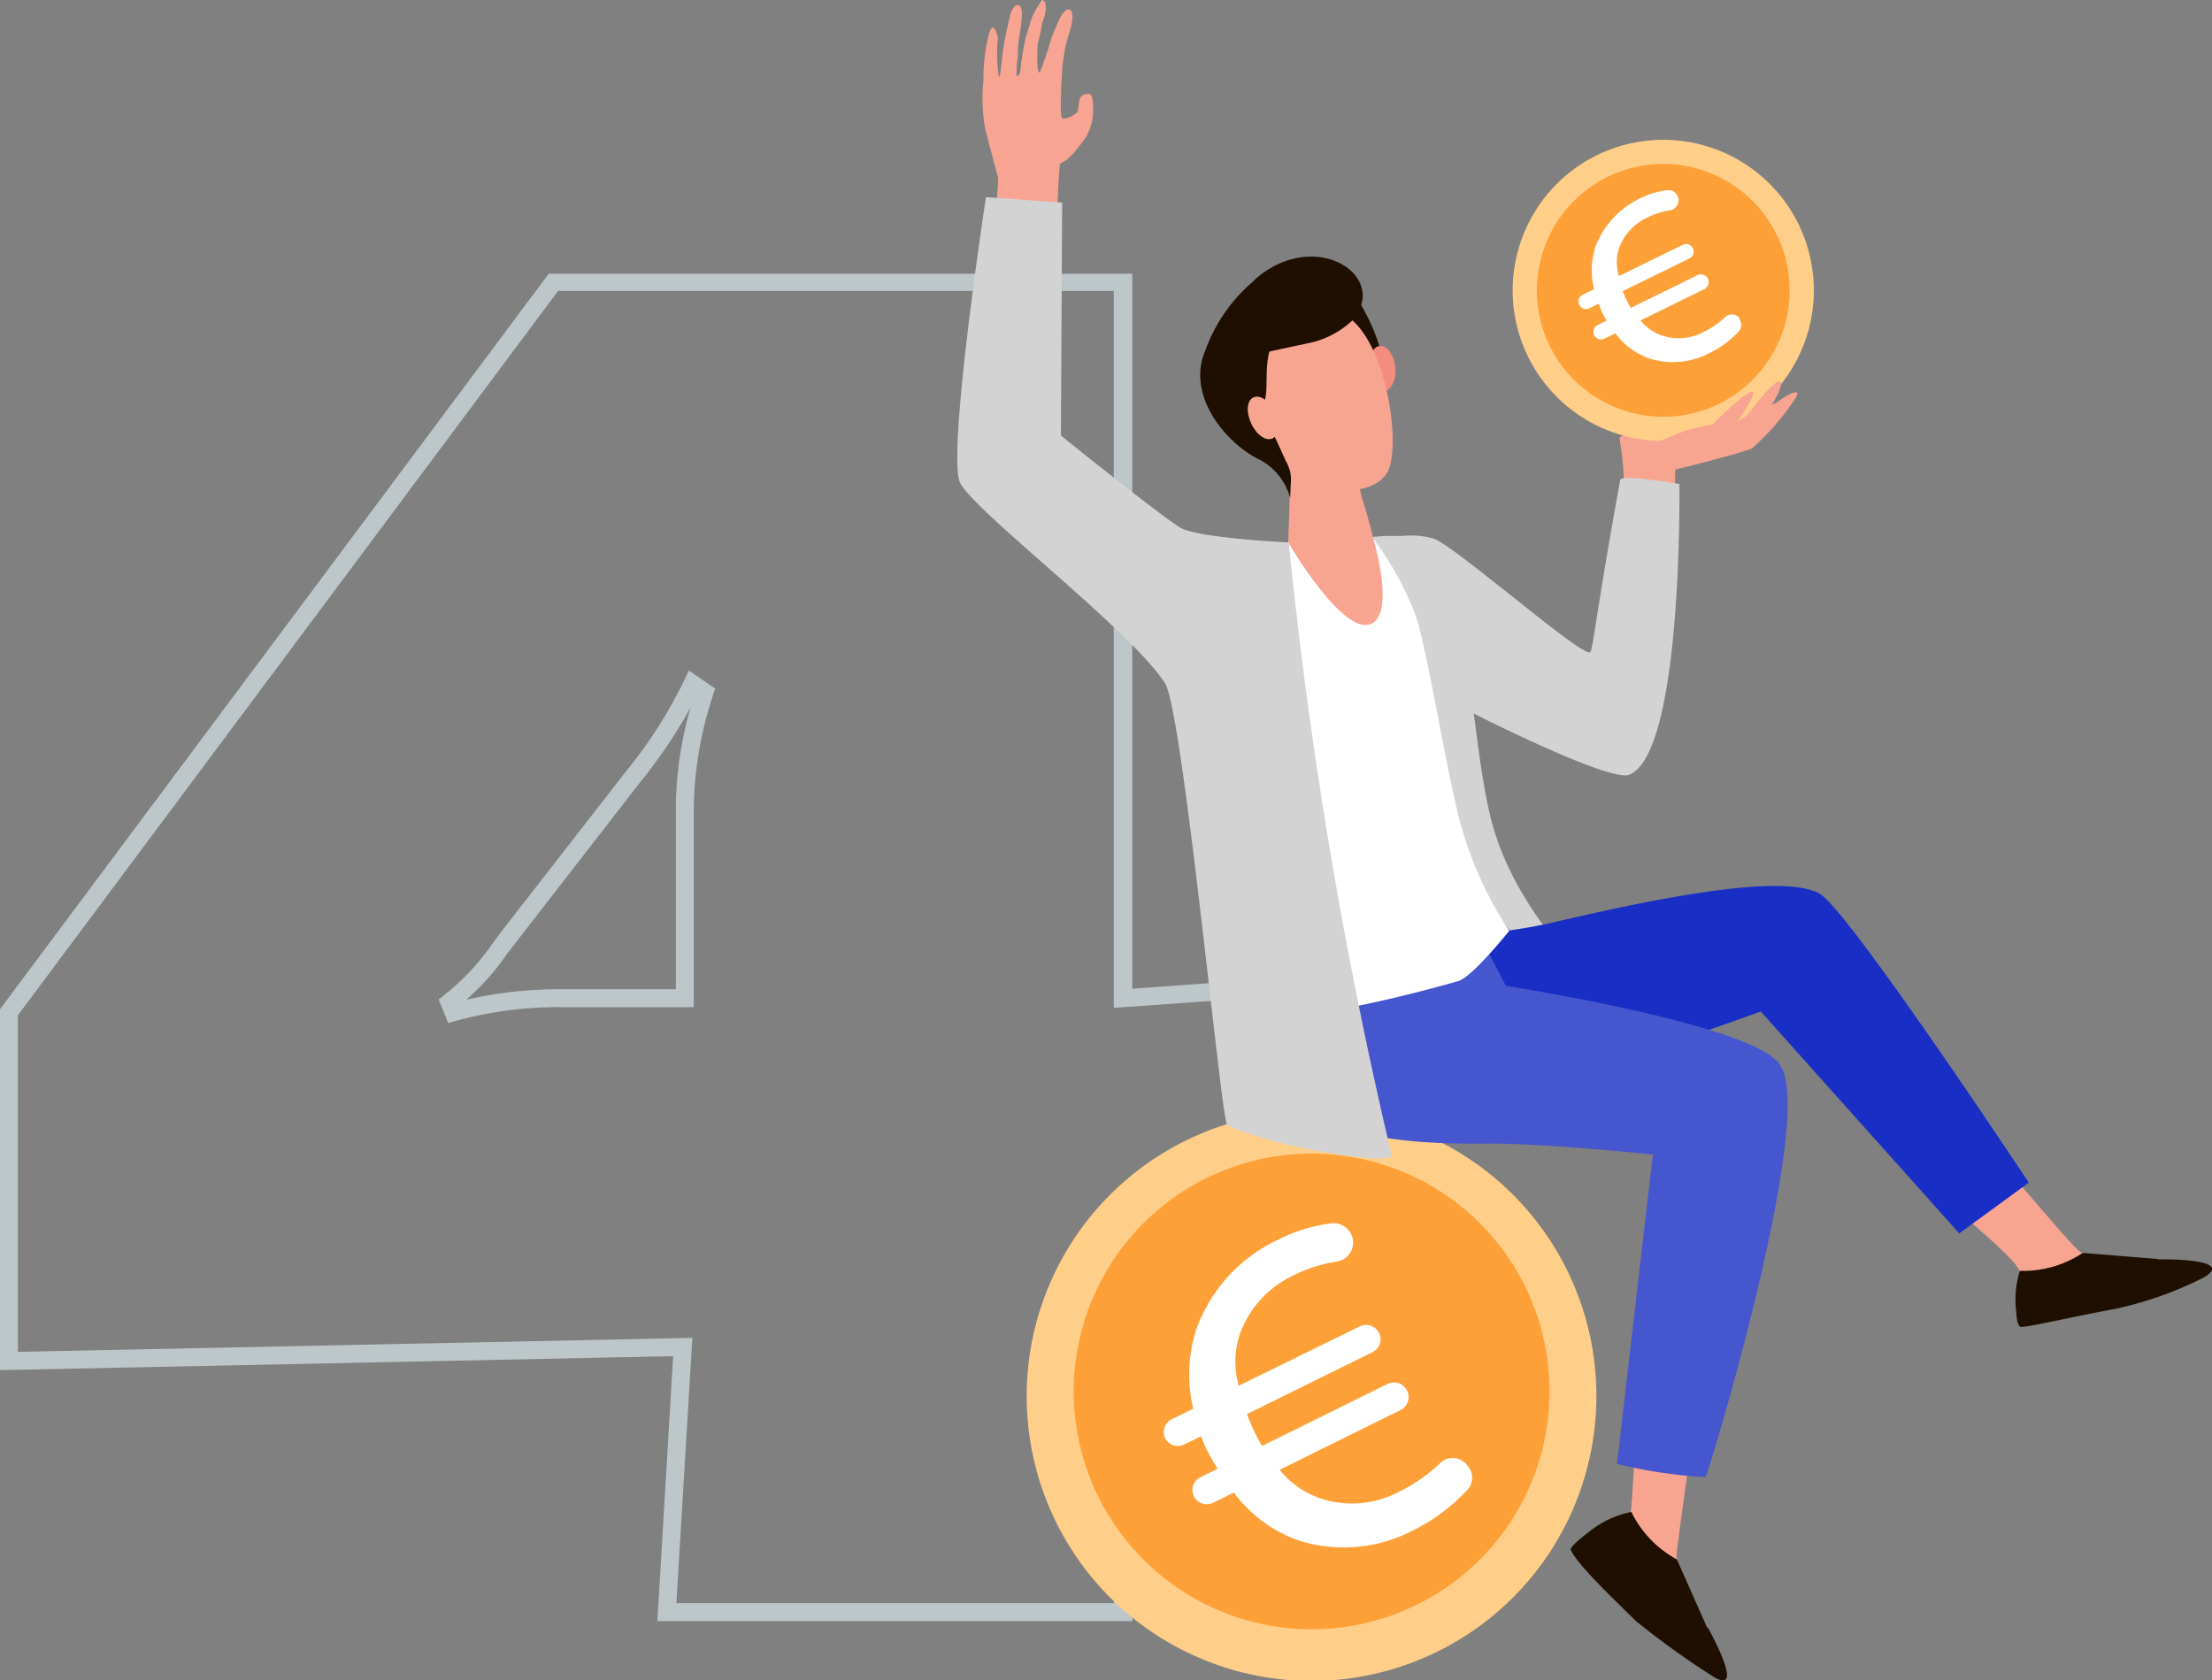
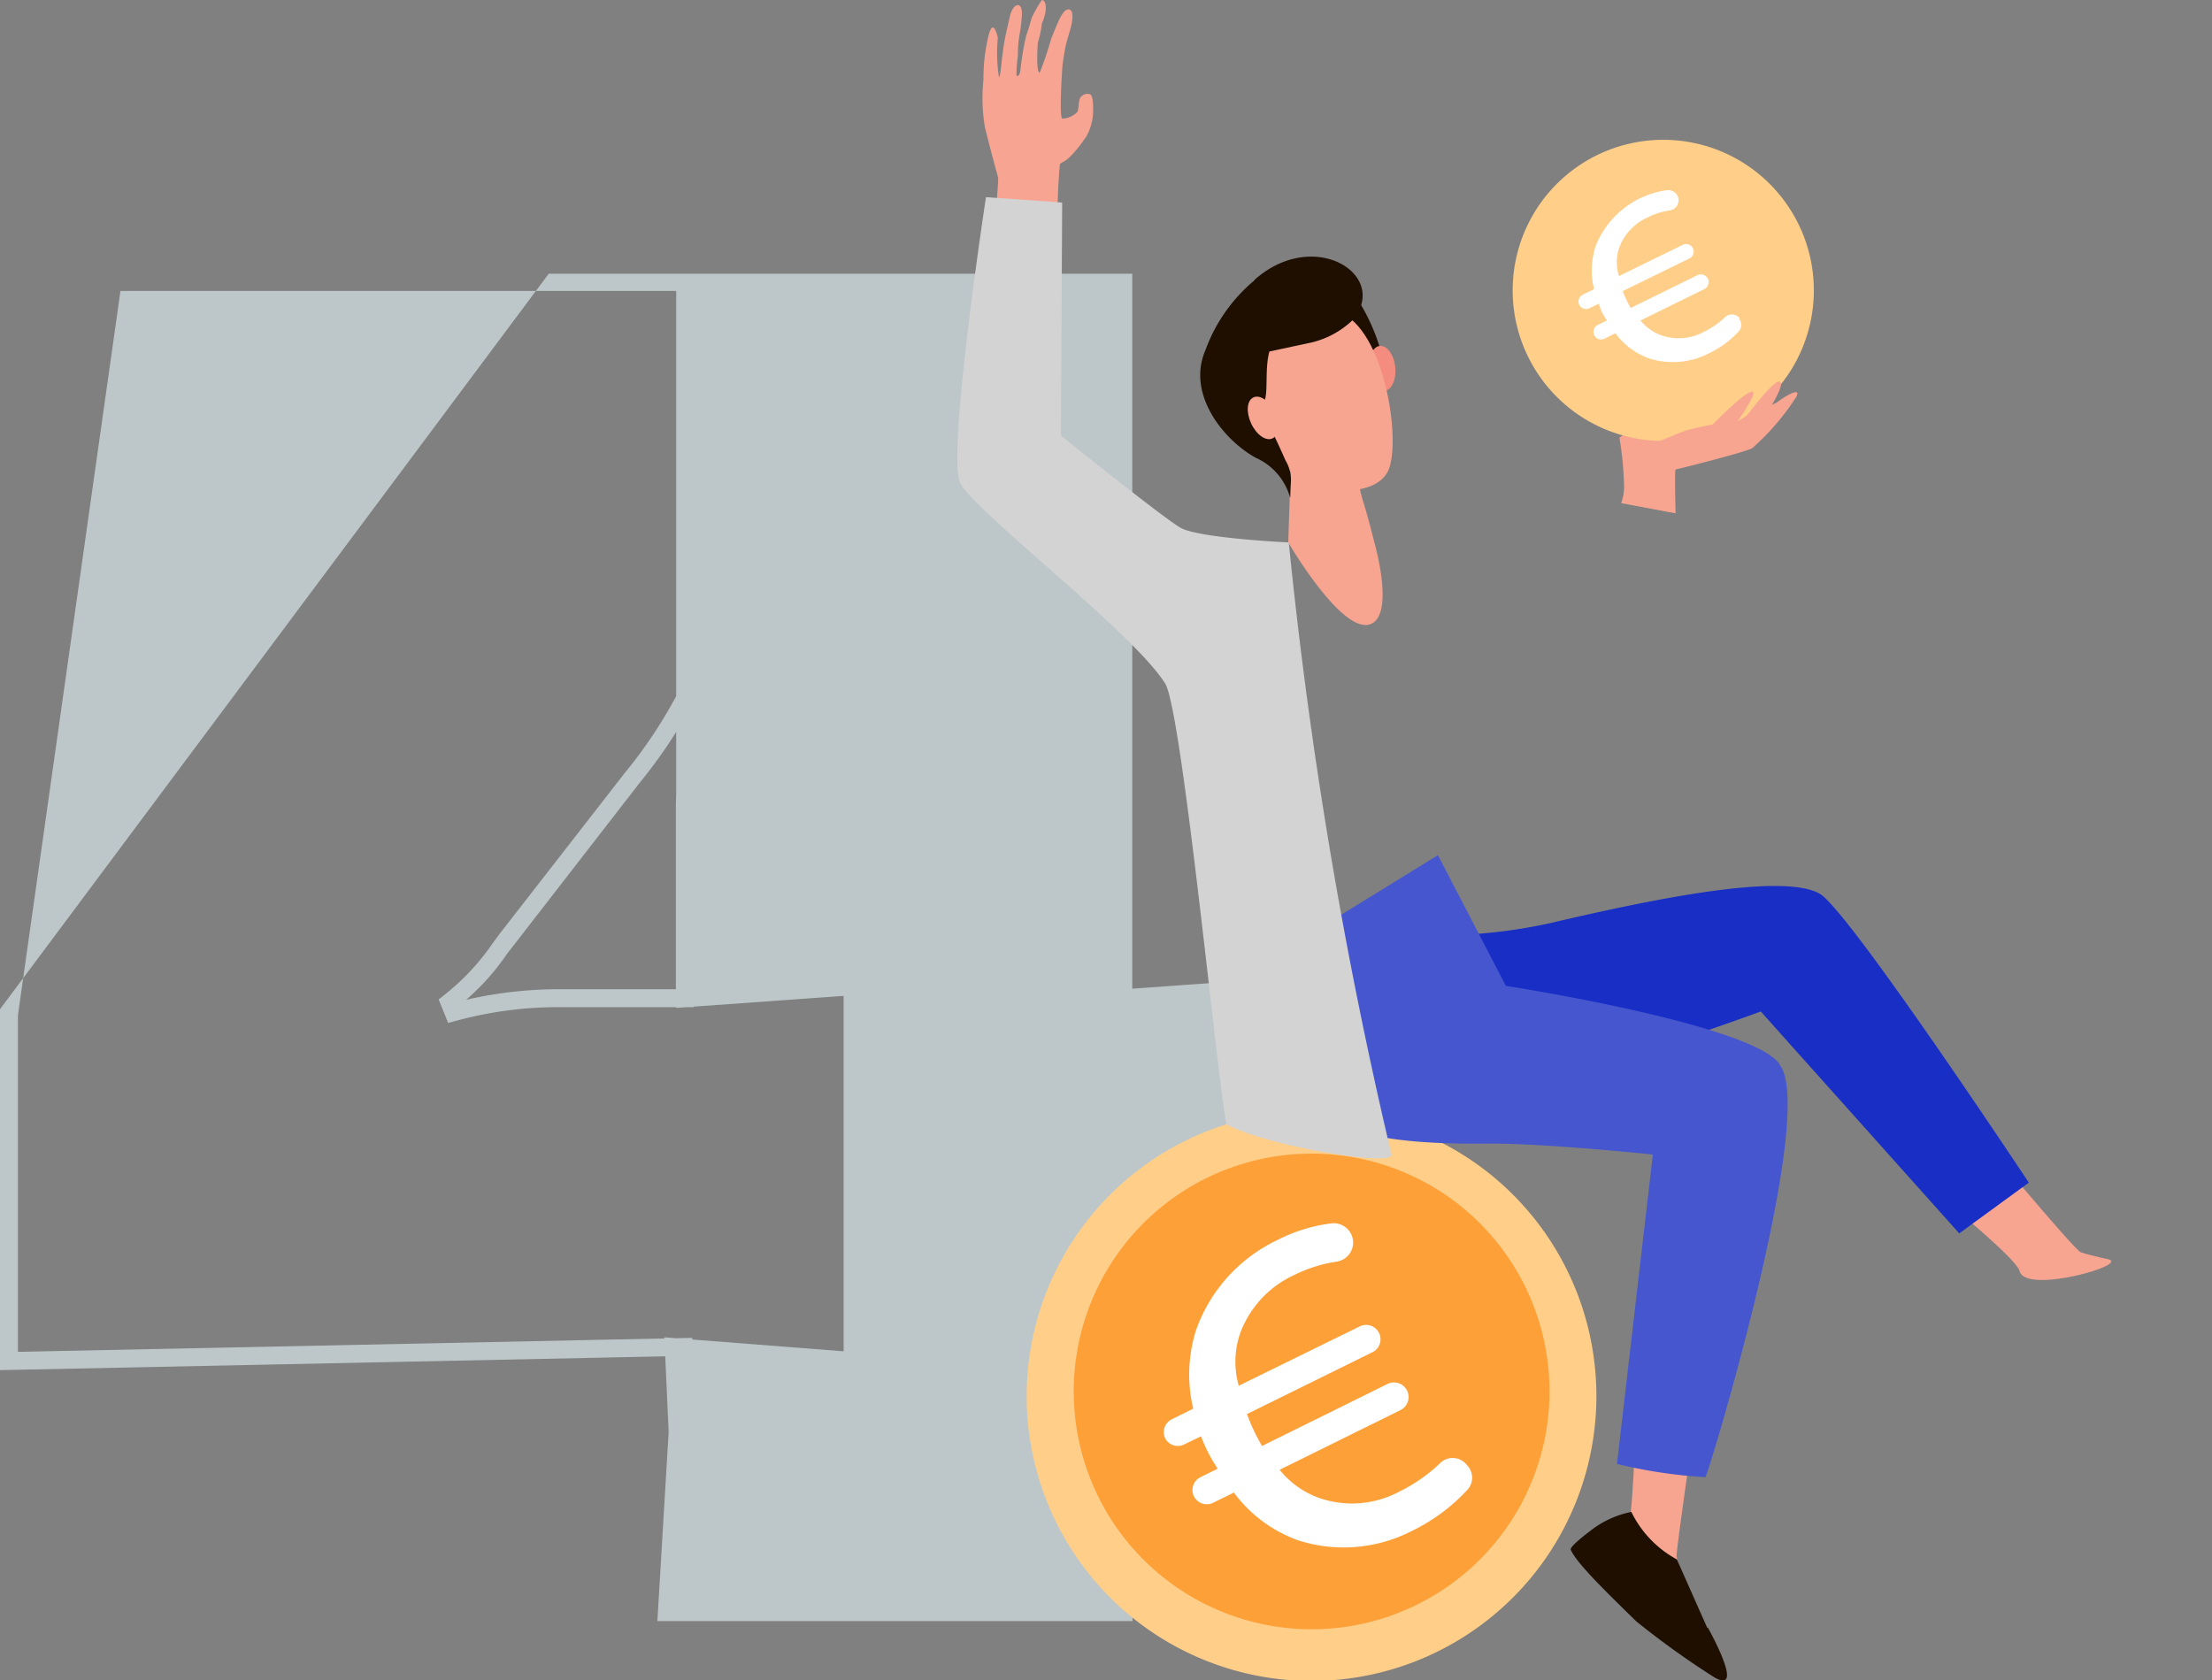
<svg xmlns="http://www.w3.org/2000/svg" id="Layer_1" data-name="Layer 1" width="123.39" height="93.75" viewBox="0 0 123.39 93.75">
  <rect x="0" y="0" width="123.39" height="93.75" fill="#808080" stroke="none" />
  <defs>
    <style>.cls-1{fill:#bdc7c9;}.cls-2{fill:#ffce88;}.cls-3{fill:#fda038;}.cls-4{fill:#fff;}.cls-5{fill:#f7a491;}.cls-6{fill:#d3d3d3;}.cls-7{fill:#1e0f00;}.cls-8{fill:#182ec4;}.cls-9{fill:#4556cf;}.cls-10{fill:#f48c7f;}.cls-11{fill:#f8a492;}</style>
  </defs>
-   <path class="cls-1" d="M63.18,90.44H36.67l.88-14.78L0,76.44V56.31l.1-.14,30.51-40.9H63.16V55.16l9.34-.67v22l-10-.77Zm-25.45-1H62.14l-.67-14.83,10,.78V55.56l-9.34.67v-40h-31L1,56.64V75.42l37.62-.78ZM25,57.07l-.53-1.31.29-.23a13.2,13.2,0,0,0,2.72-2.9l.42-.57,7-9a25.8,25.8,0,0,0,3.28-5.13l.25-.52,1.46,1-.11.36A21,21,0,0,0,38.7,45V56.19H31.41a21.68,21.68,0,0,0-6,.77Zm13.52-17.6a27.72,27.72,0,0,1-2.82,4.18l-7.42,9.57A13.24,13.24,0,0,1,26,55.78a23,23,0,0,1,5.4-.59H37.7V45A20.9,20.9,0,0,1,38.52,39.47Z" />
+   <path class="cls-1" d="M63.18,90.44H36.67l.88-14.78L0,76.44V56.31l.1-.14,30.51-40.9H63.16V55.16l9.34-.67v22l-10-.77Zm-25.45-1l-.67-14.83,10,.78V55.56l-9.34.67v-40h-31L1,56.64V75.42l37.62-.78ZM25,57.07l-.53-1.31.29-.23a13.2,13.2,0,0,0,2.72-2.9l.42-.57,7-9a25.8,25.8,0,0,0,3.28-5.13l.25-.52,1.46,1-.11.36A21,21,0,0,0,38.7,45V56.19H31.41a21.68,21.68,0,0,0-6,.77Zm13.52-17.6a27.72,27.72,0,0,1-2.82,4.18l-7.42,9.57A13.24,13.24,0,0,1,26,55.78a23,23,0,0,1,5.4-.59H37.7V45A20.9,20.9,0,0,1,38.52,39.47Z" />
  <path class="cls-2" d="M89.05,77.86A15.89,15.89,0,1,1,73.16,62,15.88,15.88,0,0,1,89.05,77.86" />
  <path class="cls-3" d="M82.16,67.87a13.27,13.27,0,1,1-18.75.76,13.28,13.28,0,0,1,18.75-.76" />
  <path class="cls-4" d="M81.86,81.77a1,1,0,0,1,0,1.34,10.35,10.35,0,0,1-3.08,2.29,8.32,8.32,0,0,1-6.38.53,7.68,7.68,0,0,1-3.57-2.66l-1.16.57a.8.8,0,0,1-1.07-.36l0,0a.8.8,0,0,1,.37-1.07l.95-.47c-.19-.32-.32-.51-.41-.69A7.34,7.34,0,0,1,67,80.13l-1,.48A.79.79,0,0,1,65,80.25a.8.8,0,0,1,.37-1.07l1.19-.59a8.23,8.23,0,0,1,.17-4.42,8.83,8.83,0,0,1,4.55-5,9,9,0,0,1,3-.92,1.09,1.09,0,0,1,1.19.92v0a1.08,1.08,0,0,1-.93,1.22,7.92,7.92,0,0,0-2.36.75,5.77,5.77,0,0,0-3,3.24,4.86,4.86,0,0,0-.08,2.93L75.85,74a.8.8,0,0,1,.71,1.44l-7,3.45c.13.34.26.68.37.89a10.06,10.06,0,0,0,.47.89l7-3.46a.81.81,0,0,1,.72,1.46L71.38,82a5,5,0,0,0,2.23,1.58,5.61,5.61,0,0,0,4.48-.38,8.92,8.92,0,0,0,2.21-1.54,1,1,0,0,1,1.56.12" />
  <path class="cls-5" d="M90.43,28.07A2.66,2.66,0,0,0,90.59,27a18.62,18.62,0,0,0-.25-2.55c-.07-.23,3.06-1.21,3.06-1.21s5-.25,5.75-.81,1.37-.79,1-.21A13.68,13.68,0,0,1,97.75,25c-.32.21-4.21,1.19-4.28,1.19s0,2.45,0,2.45Z" />
-   <path class="cls-6" d="M93.68,27s-3.24-.55-3.3-.23c-1.31,7.18-1.53,9.55-1.68,9.62-.49.26-7.55-5.94-8.72-6.34a4.63,4.63,0,0,0-1.74-.15c-1.39,0-.92,0-1.65.05h-.06v1.31C78.1,32.69,81.67,54,82,54s7.41,1.77,7.28,1.17c0-.1-4.79-4-6.15-9.64-.45-1.9-.68-3.94-.92-5.72,1.57.79,7.71,3.81,8.68,3.41C93.89,42,93.68,27,93.68,27" />
  <path class="cls-5" d="M105.86,64.85s6.58,5.16,6.8,6.07c.32,1.32,6.34-.41,4.89-.68-.33-.06-1.4-.33-1.49-.38-.47-.25-6.33-7.31-6.33-7.31Z" />
-   <path class="cls-7" d="M120.38,70.24l-4.2-.34a6,6,0,0,1-3.51,1,5.39,5.39,0,0,0-.2,2.28c0,.22.07.86.28.85.78-.06,2.85-.57,5.2-1a20.17,20.17,0,0,0,5-1.77c1.83-1.09-2.57-1-2.57-1" />
  <path class="cls-8" d="M76.38,51.92a28.81,28.81,0,0,0,10.14-.43c6.17-1.45,13-2.78,15-1.62,1.61.94,11.65,16.11,11.65,16.11l-3.88,2.83L98.22,56.43S84.12,61.63,81,61.06c-7.22-1.32-7.32-7.08-4.57-9.14" />
-   <polygon class="cls-8" points="81.64 48.86 86.47 54.59 77.52 57.32 76.38 51.92 81.64 48.86" />
  <path class="cls-5" d="M91.44,75s-.29,8-.47,9.31,3.38,5.39,2.92,4c-.1-.32-.37-1.39-.37-1.49,0-.54,1.32-9.62,1.32-9.62Z" />
  <path class="cls-7" d="M95.23,90.81,93.54,87A6,6,0,0,1,91,84.35a5.42,5.42,0,0,0-2.11.92c-.17.13-1.35,1-1.27,1.19.31.73,1.91,2.29,3.66,4a47.35,47.35,0,0,0,4.32,3.1c1.83,1.08-.33-2.75-.33-2.75" />
  <path class="cls-9" d="M99.25,59.34C97.57,57.1,84,55,84,55l-3.79-7.29-8.39,5.17a75.79,75.79,0,0,0,1.47,8.46c.84,2.37,6.47,2.5,9.91,2.46,3.17,0,9,.61,9,.61l-2,17.26a27.1,27.1,0,0,0,4.93.74c.12,0,6.25-20.23,4.15-23" />
-   <path class="cls-4" d="M76.57,30l-4.73.26-.14.05c-.39.07,0,13.85.31,19a34.31,34.31,0,0,0,1,7.32,75.61,75.61,0,0,0,8.38-1.91c.82-.31,2.8-2.79,2.8-2.79a20.7,20.7,0,0,1-3-7.13c-.78-3.4-1.75-9.43-2.31-10.69A18.09,18.09,0,0,0,76.57,30" />
  <path class="cls-5" d="M72,26.08l-.14,4.18s3.06,5.27,4.64,4.54c1.32-.62.14-4.63.14-4.63s-.22-.92-.54-2a7.48,7.48,0,0,1-.39-2.13c0-1.42-3.71,0-3.71,0" />
  <path class="cls-7" d="M75.63,16.55a10.84,10.84,0,0,1,1.68,4.34,10.19,10.19,0,0,1-.3,3.33l-5-6Z" />
  <path class="cls-10" d="M77.83,20.48c.07.69-.2,1.29-.6,1.33s-.79-.49-.86-1.18.2-1.29.6-1.33.79.49.86,1.18" />
  <path class="cls-5" d="M70.38,19.19c-.11,0-.1,5.74,1.57,7.09s4.58,1.48,5.42.11,0-7.58-2.43-8.87-4.56,1.67-4.56,1.67" />
  <path class="cls-7" d="M70,15.62a9.12,9.12,0,0,0-2.76,3.92c-1.06,2.44,1,5,2.81,6a3.43,3.43,0,0,1,1.92,2.24L72,27a2.08,2.08,0,0,0-.28-1.29c-.15-.33-.63-1.43-.82-1.72-.5-.76-.59-.93-.35-1.66.19-.56,0-1.79.26-2.72l2.38-.51a5,5,0,0,0,2.24-1.22c2.15-2.49-2.11-5.26-5.47-2.25" />
  <path class="cls-5" d="M71.12,23c.29.64.23,1.29-.14,1.46s-.9-.21-1.19-.84-.24-1.28.13-1.45.9.2,1.2.83" />
  <path class="cls-11" d="M54.93,7.06c.27,1.11.75,2.86.75,2.86,0,.48-.18,2.49-.35,4.95L59,13.42a36.89,36.89,0,0,1,.12-4.25c.13-.21.36.05,1.47-1.54a3,3,0,0,0,.38-1.27s.06-1-.16-1.1a.48.48,0,0,0-.57.23c-.08.17-.06.58-.14.75a1.24,1.24,0,0,1-.83.38c-.22,0,0-3,0-3s.12-.84.19-1.12.26-.92.26-.92S60,.6,59.64.53s-.64.76-1,1.62A18.44,18.44,0,0,1,58,4.05c-.23,0-.11-1.66-.11-1.66a5.44,5.44,0,0,0,.23-1.09c.21-.43.36-1.23,0-1.3a6.73,6.73,0,0,0-.57,1s-.2.72-.31,1A16.52,16.52,0,0,0,56.91,4c-.09.34-.17.2-.21.22a7.81,7.81,0,0,1,.08-1.11A6.75,6.75,0,0,1,56.86,2,8.42,8.42,0,0,0,57,.88c.06-.84-.47-.75-.66,0-.06.29-.14.61-.21.93-.29,1.27-.28,2.48-.41,2.49a9,9,0,0,1-.06-2.2S55.41.9,55.14,2a9.87,9.87,0,0,0-.28,2.44,9.74,9.74,0,0,0,.07,2.59" />
  <path class="cls-6" d="M71.84,30.26s-4.69-.22-5.9-.77c-.73-.33-6.76-5.19-6.76-5.19l.07-13L55,11s-2.2,14.37-1.44,15.94S63.18,35.24,65,38.14c1,1.67,3.13,24.41,3.45,24.61,2.29,1.19,9.33,2.38,9.17,1.66a261.73,261.73,0,0,1-5.73-34.15" />
  <path class="cls-2" d="M101.18,16.21a8.4,8.4,0,1,1-8.4-8.41,8.4,8.4,0,0,1,8.4,8.41" />
-   <path class="cls-3" d="M99.83,16.21a7.05,7.05,0,1,1-7-7.06,7.05,7.05,0,0,1,7,7.06" />
  <path class="cls-5" d="M92.42,24.68s1.3-.56,1.65-.67,1.47-.33,1.47-.33,1.73-1.78,2.18-1.83-1,1.95-1,1.95l-.6.58s1-.84,1.16-1,1.66-2.23,2-2.09-.63,1.63-1.12,2.42S95.45,25,95.45,25Z" />
  <path class="cls-4" d="M97,17.77a.56.56,0,0,1,0,.71,5.43,5.43,0,0,1-1.63,1.21A4.38,4.38,0,0,1,92,20a4,4,0,0,1-1.89-1.41l-.62.31a.42.42,0,0,1-.56-.2h0a.43.43,0,0,1,.19-.57l.51-.25-.22-.36a3.2,3.2,0,0,1-.22-.58l-.53.26a.42.42,0,0,1-.37-.76l.63-.31A4.39,4.39,0,0,1,89,13.75a5,5,0,0,1,4-3.14.58.58,0,0,1,.63.48h0a.58.58,0,0,1-.49.65,3.89,3.89,0,0,0-1.25.4,3,3,0,0,0-1.58,1.71,2.55,2.55,0,0,0,0,1.55l3.56-1.74a.41.41,0,0,1,.56.19.42.42,0,0,1-.19.57l-3.72,1.82a4.73,4.73,0,0,0,.2.47,4.44,4.44,0,0,0,.25.47l3.72-1.83a.44.44,0,0,1,.58.2.44.44,0,0,1-.2.58l-3.56,1.75a2.64,2.64,0,0,0,1.17.83,2.93,2.93,0,0,0,2.37-.2,4.6,4.6,0,0,0,1.17-.81.56.56,0,0,1,.83.06" />
</svg>